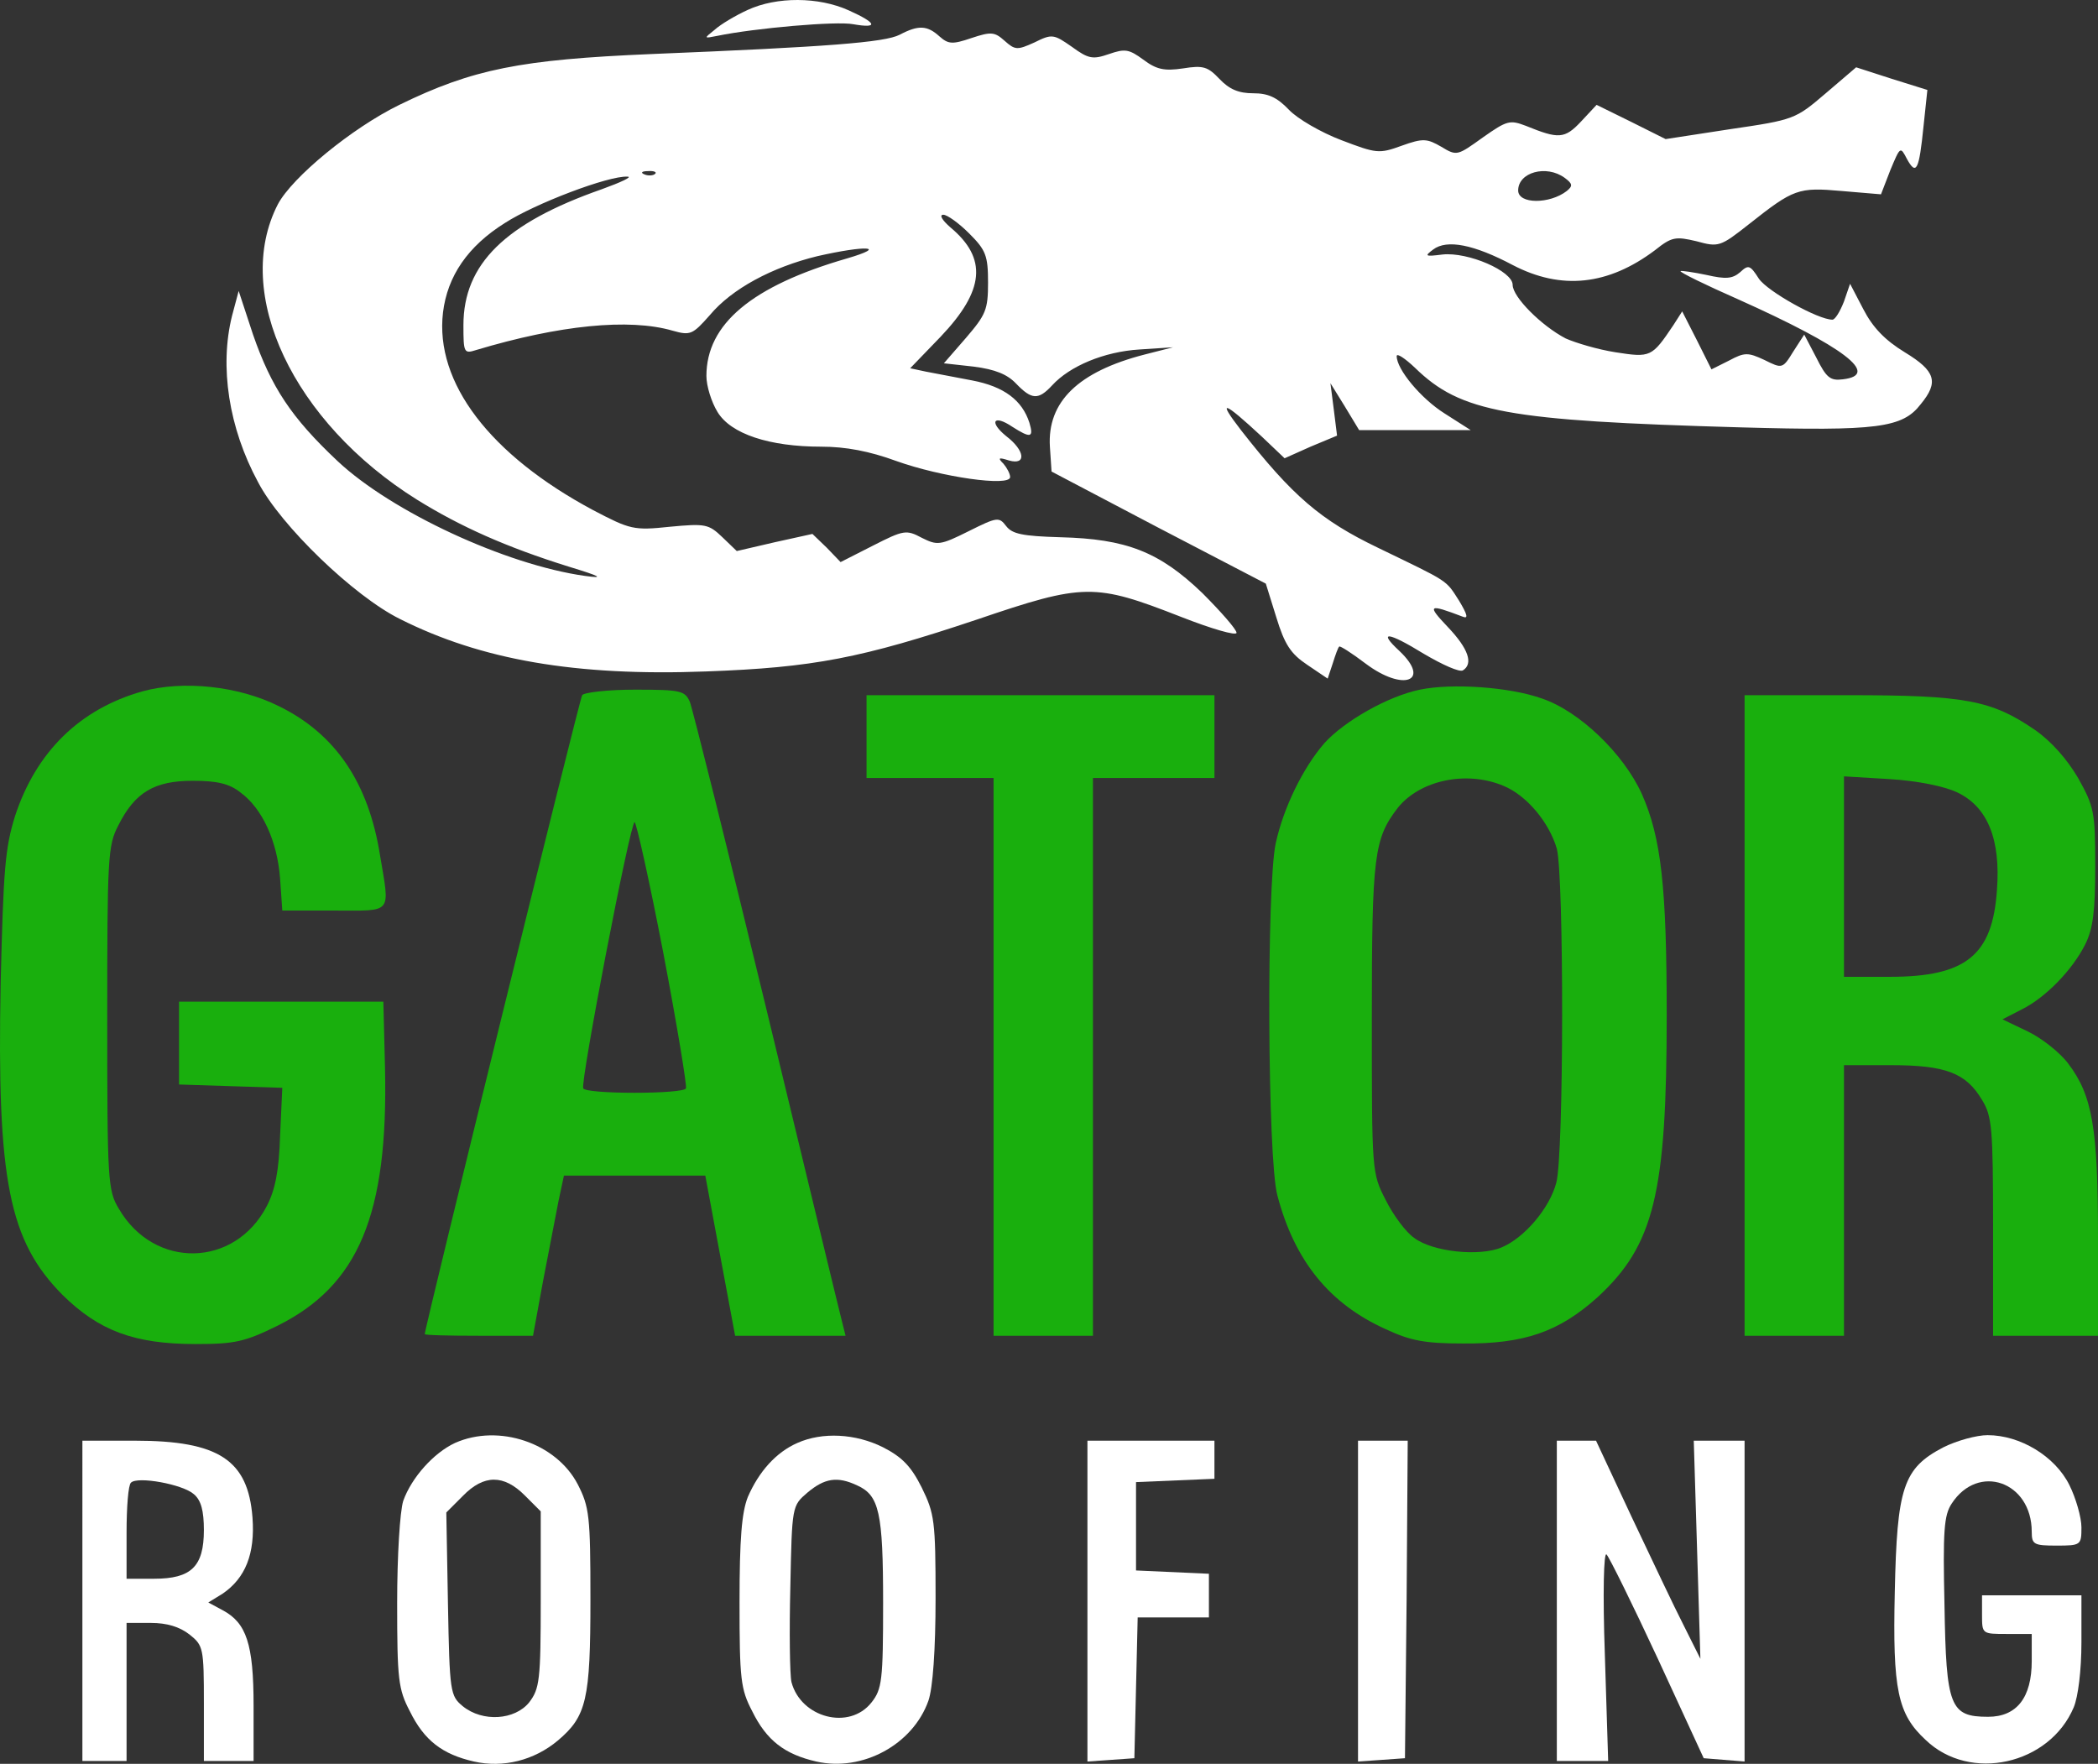
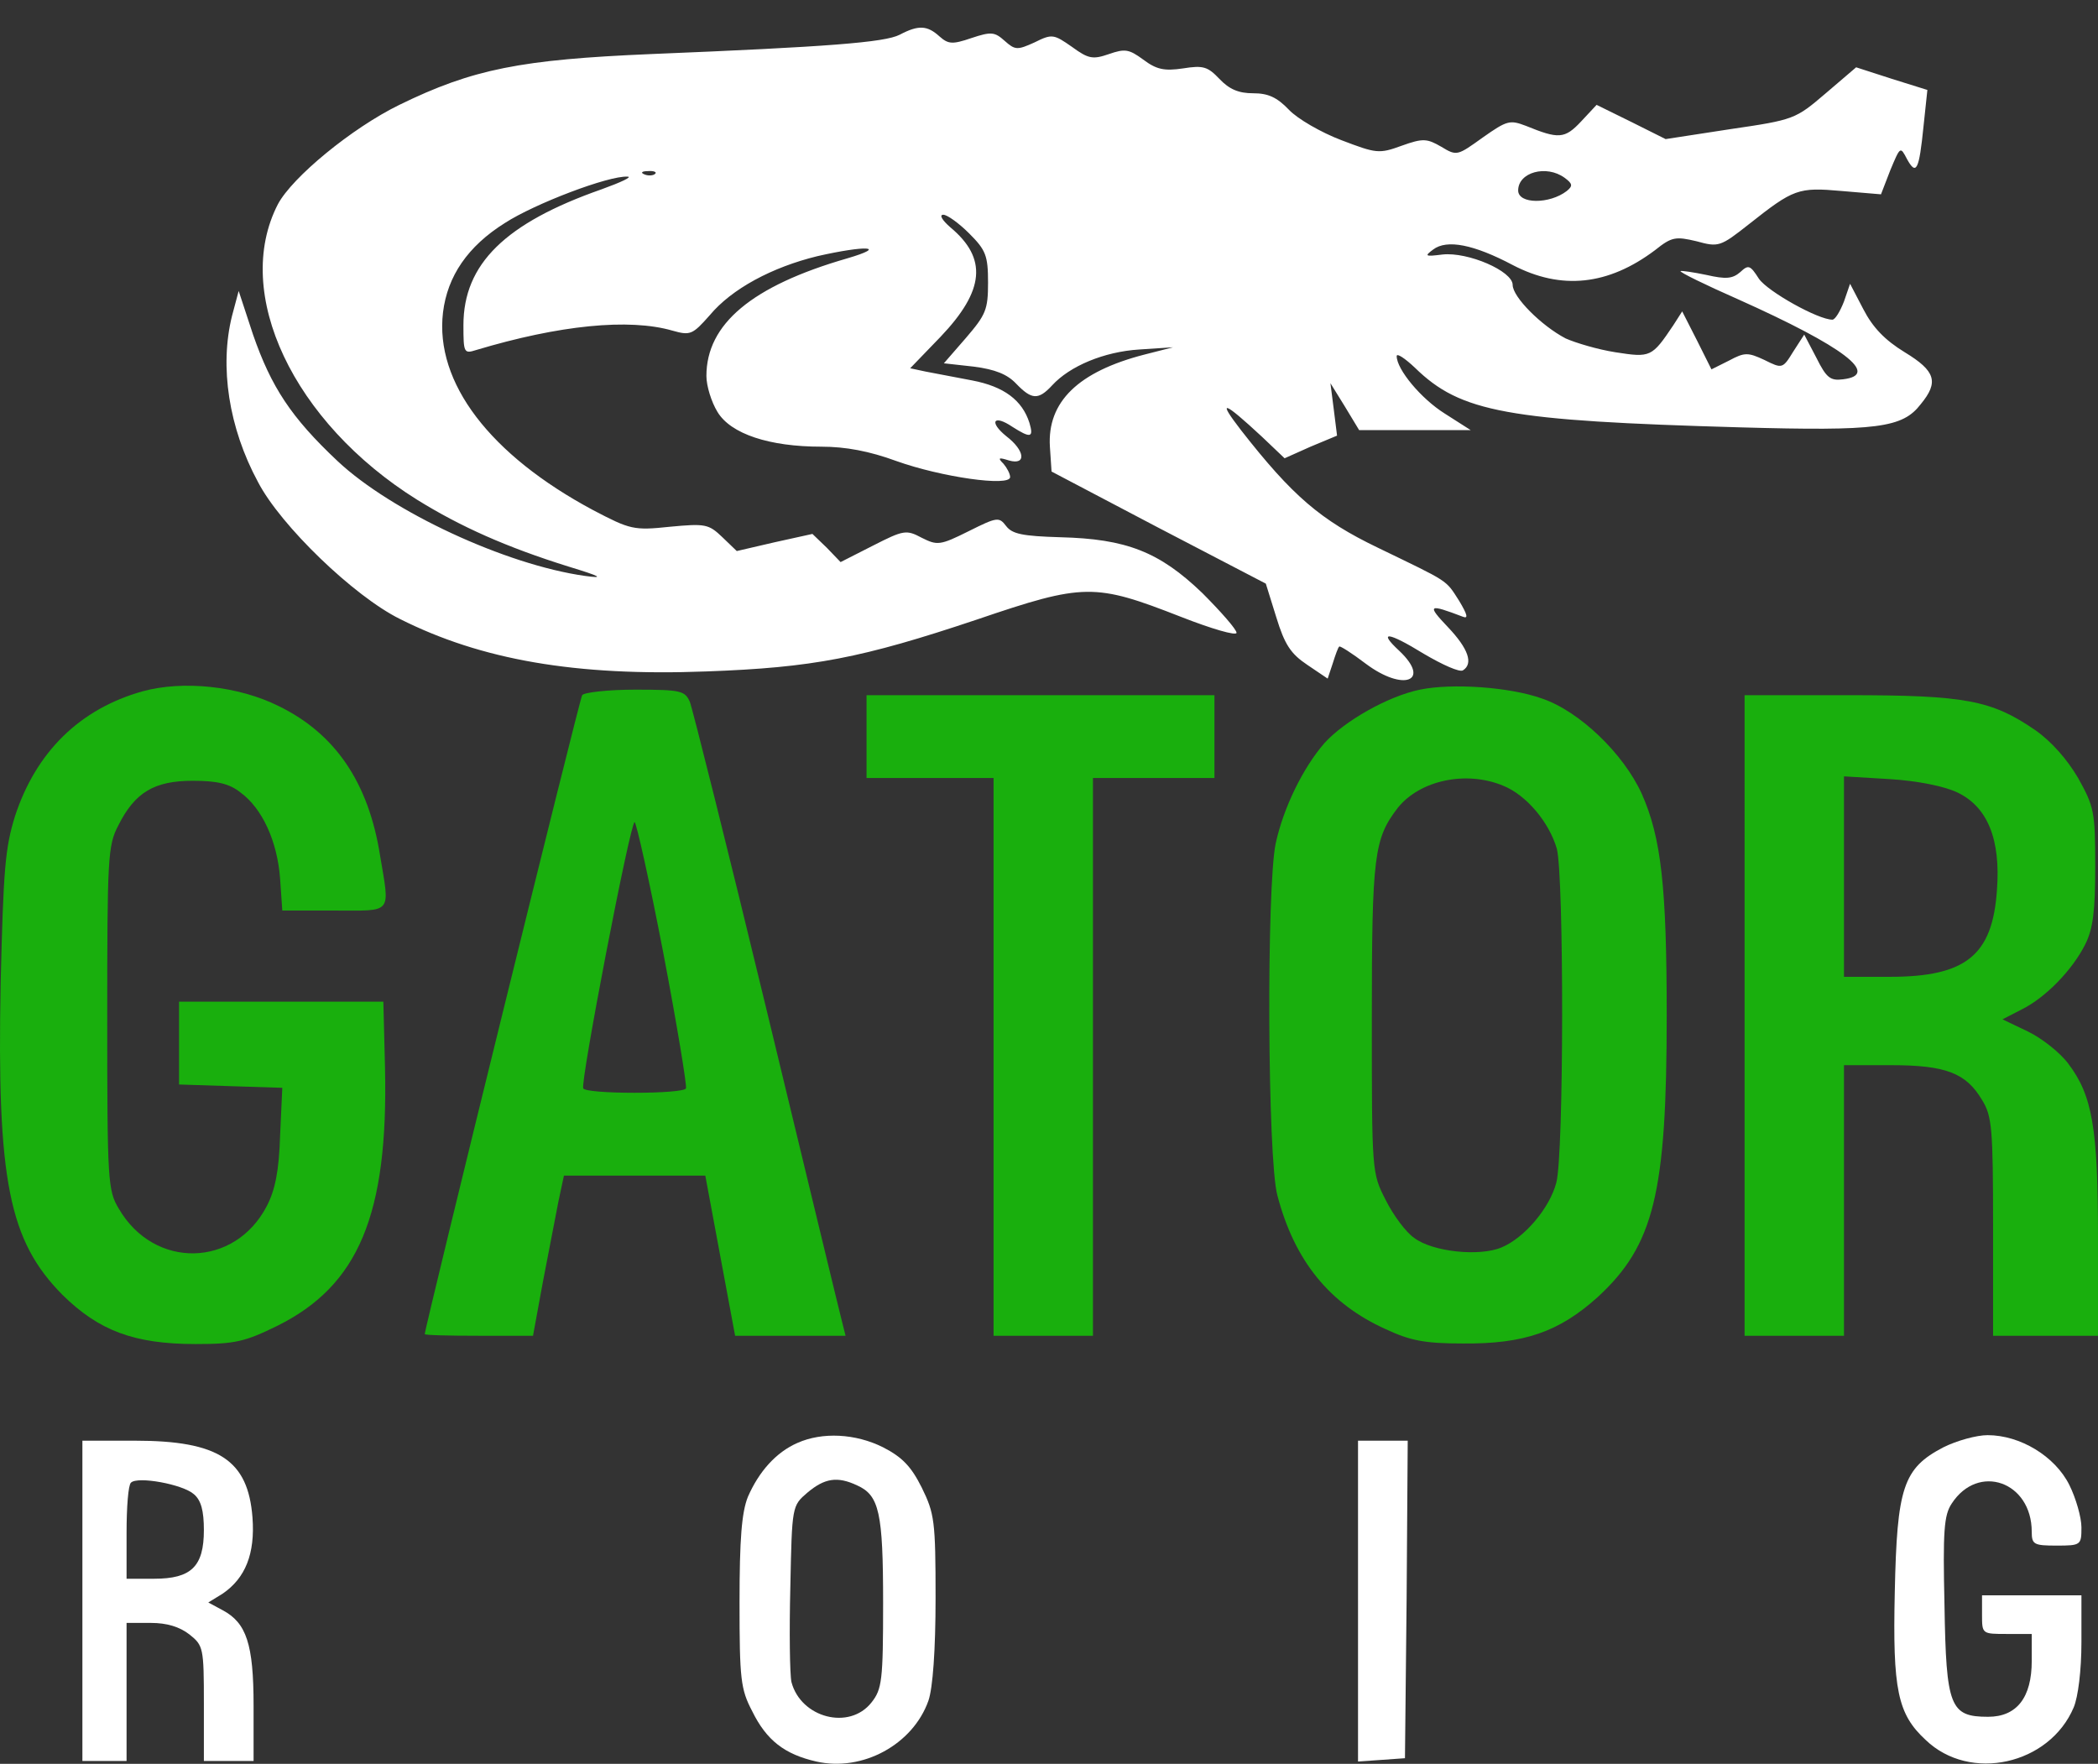
<svg xmlns="http://www.w3.org/2000/svg" xmlns:ns1="http://sodipodi.sourceforge.net/DTD/sodipodi-0.dtd" xmlns:ns2="http://www.inkscape.org/namespaces/inkscape" version="1.0" width="379.92pt" height="319.408pt" viewBox="0 0 379.92 319.408" preserveAspectRatio="xMidYMid" id="svg14" ns1:docname="GATOR_1.svg" ns2:version="1.3 (0e150ed, 2023-07-21)">
  <rect x="0" y="0" width="379.92" height="319.408" fill="#333333" stroke="none" />
  <defs id="defs14" />
  <ns1:namedview id="namedview14" pagecolor="#ffffff" bordercolor="#000000" borderopacity="0.25" ns2:showpageshadow="2" ns2:pageopacity="0.0" ns2:pagecheckerboard="0" ns2:deskcolor="#d1d1d1" ns2:document-units="pt" ns2:zoom="0.45286714" ns2:cx="76.181283" ns2:cy="507.87522" ns2:window-width="1608" ns2:window-height="1093" ns2:window-x="0" ns2:window-y="44" ns2:window-maximized="0" ns2:current-layer="g14" />
  <g transform="matrix(0.1,0,0,-0.1,-108.08,439.888)" fill="#FFF" stroke="none" id="g14">
-     <path d="m 2435,4381 c -22,-10 -49,-26 -60,-36 -20,-16 -20,-16 5,-11 68,14 216,27 246,21 46,-8 43,2 -8,25 -55,25 -131,25 -183,1 z" id="path1" />
    <path d="m 2710,4336 c -27,-14 -131,-22 -450,-35 -236,-10 -323,-27 -456,-92 -86,-42 -194,-131 -220,-180 -83,-161 28,-395 252,-535 79,-49 162,-86 274,-121 59,-18 66,-22 30,-17 -143,20 -350,116 -448,208 -84,79 -120,134 -153,229 l -26,79 -12,-45 c -23,-92 -6,-203 47,-301 41,-79 174,-207 257,-248 147,-74 318,-104 555,-95 193,7 281,24 490,94 194,66 213,66 369,5 56,-22 101,-35 101,-29 0,6 -28,38 -62,72 -78,75 -138,98 -257,101 -69,2 -87,6 -98,20 -13,17 -16,17 -68,-9 -52,-26 -57,-26 -85,-12 -28,15 -33,14 -88,-14 l -59,-30 -25,26 -26,25 -68,-15 -69,-16 -26,25 c -25,24 -31,25 -95,19 -66,-7 -72,-5 -139,30 -187,100 -287,231 -272,358 8,66 45,120 112,162 54,35 188,86 222,84 10,0 -11,-10 -47,-23 -174,-61 -250,-135 -250,-246 0,-50 1,-52 23,-45 150,45 277,58 356,35 32,-9 36,-7 67,28 40,48 113,87 195,107 88,20 129,18 54,-4 -173,-50 -255,-119 -255,-213 0,-18 9,-47 20,-65 24,-40 94,-63 188,-63 44,0 87,-8 136,-26 81,-29 206,-47 206,-29 0,6 -6,17 -12,24 -11,11 -9,12 10,6 32,-9 29,18 -5,44 -32,26 -23,40 11,17 33,-21 39,-20 31,7 -13,41 -46,66 -104,77 -31,6 -69,13 -84,16 l -28,6 55,57 c 80,84 85,142 18,198 -15,13 -21,23 -13,23 7,0 28,-15 47,-34 30,-30 34,-40 34,-89 0,-49 -4,-58 -40,-100 l -40,-46 54,-6 c 39,-5 61,-14 77,-31 28,-29 40,-30 65,-3 32,35 94,61 158,65 l 61,4 -51,-13 c -121,-31 -177,-86 -172,-167 l 3,-45 194,-102 194,-101 19,-61 c 15,-49 26,-66 56,-86 l 37,-25 9,27 c 5,16 10,30 12,31 1,2 23,-12 48,-31 68,-51 119,-32 61,23 -40,37 -21,35 44,-5 34,-20 65,-34 71,-30 19,12 10,39 -27,78 -39,41 -36,43 27,19 10,-4 8,4 -7,29 -25,39 -17,33 -147,96 -104,50 -155,94 -248,213 -44,57 -32,53 38,-12 l 41,-39 47,21 48,20 -6,48 -6,47 26,-42 26,-43 h 101 101 l -47,30 c -43,27 -87,80 -87,104 0,6 15,-4 33,-21 83,-81 167,-96 589,-108 249,-7 294,-1 327,42 33,40 27,60 -29,94 -36,22 -58,45 -75,78 l -24,46 -11,-32 c -7,-18 -16,-33 -21,-33 -26,0 -117,51 -133,74 -16,25 -19,26 -34,12 -14,-12 -26,-13 -61,-5 -24,5 -45,8 -47,7 -2,-2 45,-25 104,-51 192,-86 259,-137 190,-145 -23,-3 -30,3 -48,39 l -22,42 -20,-31 c -19,-31 -20,-31 -52,-15 -30,14 -36,14 -64,-1 l -32,-16 -26,52 -27,53 -16,-25 c -39,-58 -41,-59 -105,-49 -32,5 -72,17 -90,25 -44,23 -96,75 -96,97 0,25 -81,60 -127,55 -32,-4 -33,-3 -17,9 25,19 74,9 144,-28 88,-46 173,-37 258,27 30,24 37,25 75,16 40,-11 43,-10 95,31 81,64 89,67 168,60 l 71,-6 17,44 c 18,43 18,43 30,20 17,-31 22,-20 30,59 l 7,66 -64,20 -65,21 -55,-47 c -55,-47 -57,-48 -173,-65 l -117,-18 -62,31 -63,31 -28,-30 c -30,-32 -41,-32 -100,-8 -29,11 -34,10 -78,-21 -46,-33 -47,-34 -75,-17 -26,15 -33,16 -72,2 -41,-15 -46,-14 -109,10 -37,14 -80,39 -95,55 -22,23 -38,30 -65,30 -26,0 -43,7 -61,26 -21,22 -29,25 -66,19 -34,-5 -48,-2 -72,16 -26,19 -33,20 -62,10 -29,-10 -37,-9 -67,13 -33,23 -36,24 -68,8 -31,-14 -35,-14 -54,3 -18,16 -24,17 -60,5 -35,-12 -42,-11 -58,3 -22,20 -38,21 -72,3 z m -443,-252 c -3,-3 -12,-4 -19,-1 -8,3 -5,6 6,6 11,1 17,-2 13,-5 z m 1647,-7 c 15,-11 15,-15 4,-24 -31,-24 -88,-24 -88,1 0,33 51,47 84,23 z" id="path2" />
    <path d="m 1339,3147 c -114,-32 -193,-110 -231,-226 -18,-58 -21,-96 -26,-302 -7,-358 15,-467 112,-565 66,-65 130,-89 241,-89 71,0 89,4 148,33 147,73 201,201 195,467 l -3,120 h -185 -185 v -75 -75 l 93,-3 94,-3 -4,-87 c -2,-64 -9,-98 -24,-127 -58,-112 -204,-115 -268,-5 -20,33 -21,50 -21,345 0,290 1,313 20,349 30,60 65,81 135,81 43,0 66,-5 86,-21 40,-29 67,-89 72,-156 l 4,-58 h 94 c 107,0 101,-8 83,100 -21,132 -81,220 -183,270 -74,37 -174,47 -247,27 z" id="path3" style="fill:#19af0d;fill-opacity:1" />
    <path d="m 3652,3150 c -58,-12 -137,-57 -173,-97 -39,-45 -74,-117 -88,-181 -17,-79 -15,-573 3,-638 31,-118 94,-196 196,-242 45,-21 71,-26 140,-26 111,-1 174,21 244,84 102,94 125,188 125,510 0,233 -10,322 -45,401 -33,73 -113,150 -181,173 -59,21 -163,28 -221,16 z m 151,-174 c 42,-17 83,-66 97,-114 13,-49 13,-555 -1,-605 -12,-46 -58,-100 -99,-117 -40,-17 -125,-8 -158,17 -15,10 -38,41 -52,69 -25,49 -25,50 -25,329 0,295 4,325 47,381 40,50 124,68 191,40 z" id="path4" style="fill:#19af0d;fill-opacity:1" />
    <path d="m 2135,3140 c -5,-8 -285,-1145 -285,-1157 0,-2 44,-3 98,-3 h 98 l 18,98 c 10,53 23,118 28,145 l 10,47 h 128 128 l 27,-145 27,-145 h 100 100 l -7,28 c -4,15 -65,268 -136,562 -71,294 -134,545 -139,558 -9,20 -16,22 -99,22 -49,0 -93,-5 -96,-10 z m 147,-467 c 25,-131 43,-241 41,-245 -2,-5 -44,-8 -93,-8 -49,0 -91,3 -93,8 -6,9 85,482 93,482 3,0 27,-107 52,-237 z" id="path5" style="fill:#19af0d;fill-opacity:1" />
    <path d="m 2650,3065 v -75 h 115 115 v -505 -505 h 90 90 v 505 505 h 110 110 v 75 75 h -315 -315 z" id="path6" style="fill:#19af0d;fill-opacity:1" />
    <path d="m 4240,2560 v -580 h 90 90 v 245 245 h 85 c 99,0 136,-14 165,-63 18,-29 20,-51 20,-229 v -198 h 95 95 v 178 c 0,198 -10,257 -54,315 -15,20 -48,46 -73,58 l -46,22 35,18 c 44,22 92,72 115,118 14,28 18,60 18,141 0,99 -2,108 -31,160 -20,34 -48,66 -78,87 -79,54 -126,63 -338,63 h -188 z m 385,404 c 55,-26 79,-85 72,-177 -8,-118 -56,-157 -194,-157 h -83 v 181 182 l 83,-5 c 50,-3 99,-13 122,-24 z" id="path7" style="fill:#19af0d;fill-opacity:1" />
-     <path d="m 1905,1786 c -39,-18 -79,-63 -94,-105 -6,-19 -11,-99 -11,-185 0,-138 2,-156 23,-196 26,-53 59,-78 116,-91 53,-12 109,2 152,38 52,44 59,74 59,256 0,151 -2,167 -23,208 -39,75 -143,110 -222,75 z m 126,-95 29,-29 v -160 c 0,-146 -2,-161 -21,-186 -26,-32 -84,-36 -120,-7 -23,19 -24,25 -27,185 l -3,166 30,30 c 38,39 74,39 112,1 z" id="path8" />
    <path d="m 2525,1786 c -39,-17 -70,-52 -90,-98 -11,-28 -15,-75 -15,-191 0,-139 2,-157 23,-197 26,-53 59,-78 116,-91 84,-19 175,31 203,110 8,23 13,92 13,186 0,140 -2,153 -25,200 -19,38 -35,55 -70,73 -50,25 -110,28 -155,8 z m 108,-77 c 40,-18 47,-49 47,-213 0,-140 -2,-156 -21,-180 -40,-51 -128,-28 -145,37 -3,14 -4,91 -2,172 3,147 3,147 31,171 31,26 54,30 90,13 z" id="path9" />
    <path d="m 4600,1778 c -73,-38 -84,-73 -88,-262 -4,-177 5,-221 56,-268 80,-77 224,-45 268,59 8,19 14,67 14,118 v 85 h -90 -90 v -35 c 0,-35 0,-35 45,-35 h 45 v -49 c 0,-66 -27,-101 -79,-101 -69,0 -76,18 -79,202 -3,134 -1,163 13,184 48,74 145,40 145,-51 0,-23 4,-25 45,-25 44,0 45,1 45,33 0,18 -10,53 -22,77 -26,52 -89,90 -148,90 -20,0 -56,-10 -80,-22 z" id="path10" />
    <path d="m 1230,1500 v -290 h 40 40 v 125 125 h 44 c 29,0 52,-7 70,-21 25,-20 26,-24 26,-125 v -104 h 45 45 v 100 c 0,112 -13,150 -56,173 l -26,14 26,16 c 41,28 59,72 54,138 -8,104 -61,139 -213,139 h -95 z m 202,193 c 13,-11 18,-30 18,-65 0,-66 -23,-88 -90,-88 h -50 v 83 c 0,46 3,87 8,91 12,12 94,-3 114,-21 z" id="path11" />
-     <path d="m 3050,1499 v -290 l 43,3 42,3 3,128 3,127 h 64 65 v 40 39 l -66,3 -66,3 v 80 80 l 71,3 71,3 v 34 35 h -115 -115 z" id="path12" />
    <path d="m 3540,1499 v -290 l 43,3 42,3 3,288 2,287 h -45 -45 z" id="path13" />
-     <path d="m 3900,1500 v -290 h 47 46 l -6,192 c -4,113 -2,187 3,182 5,-5 47,-90 93,-189 l 83,-180 37,-3 37,-3 v 290 291 h -46 -46 l 6,-197 6,-198 -30,60 c -17,33 -59,122 -95,198 l -64,137 h -36 -35 z" id="path14" />
  </g>
</svg>